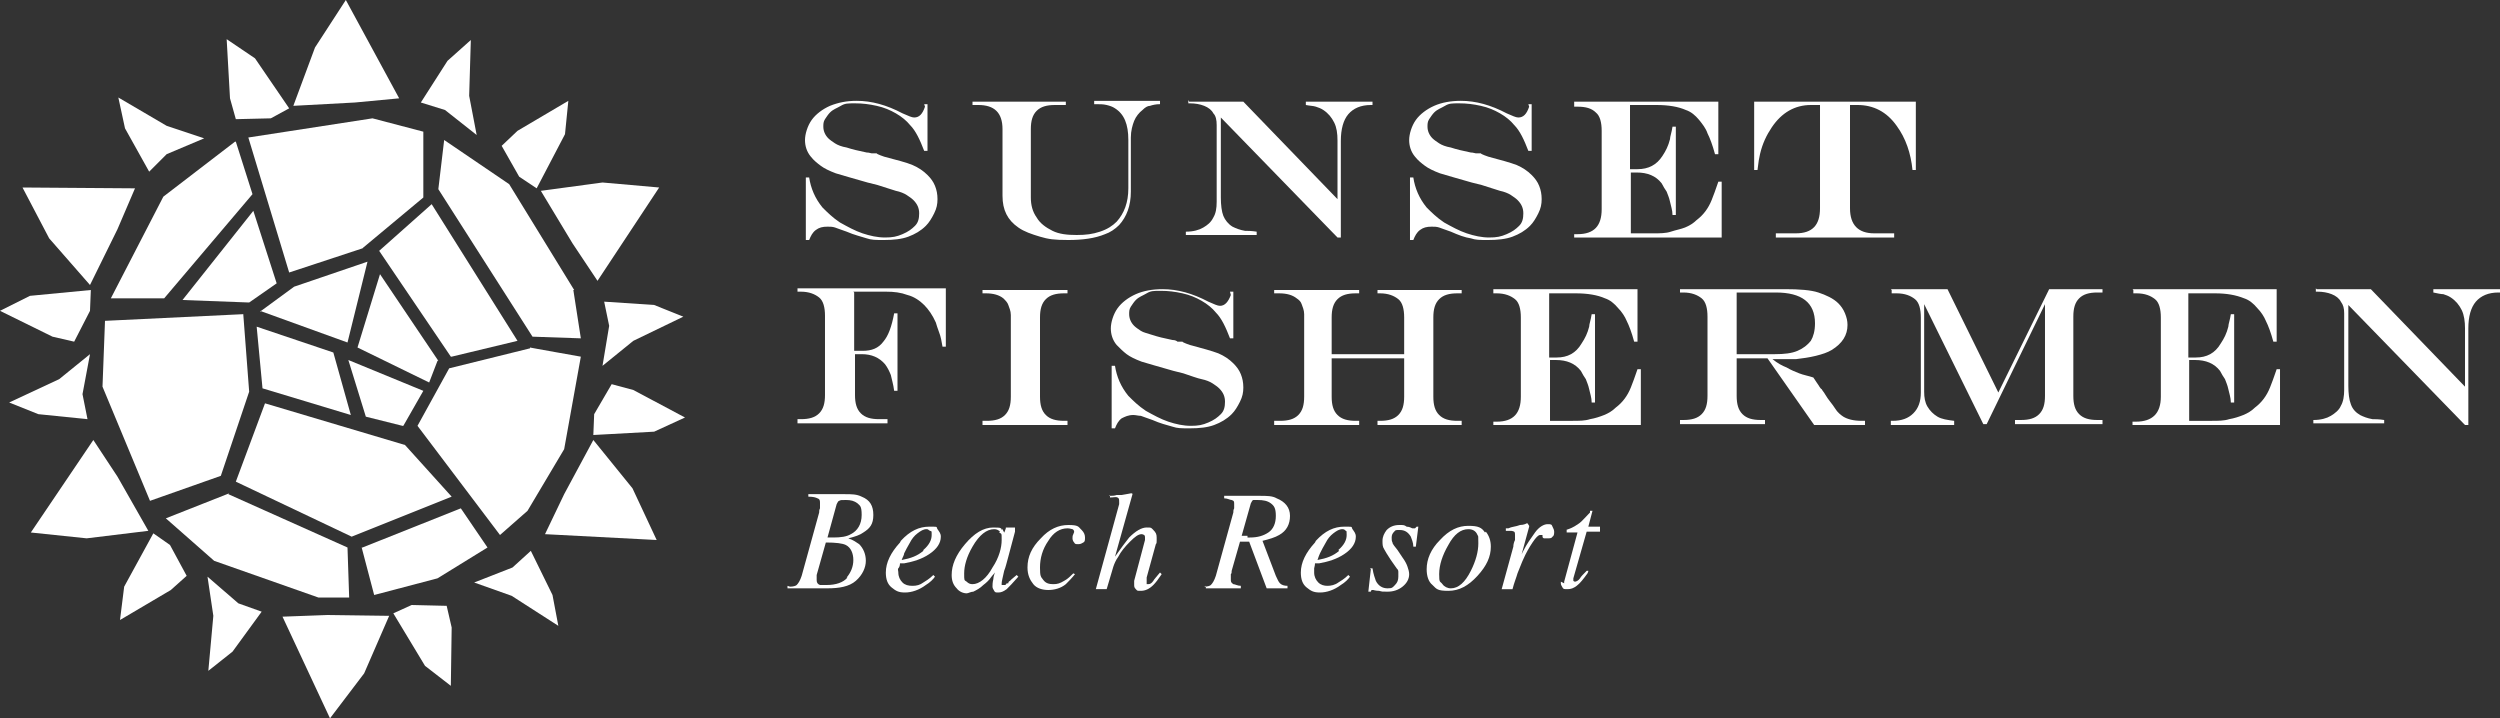
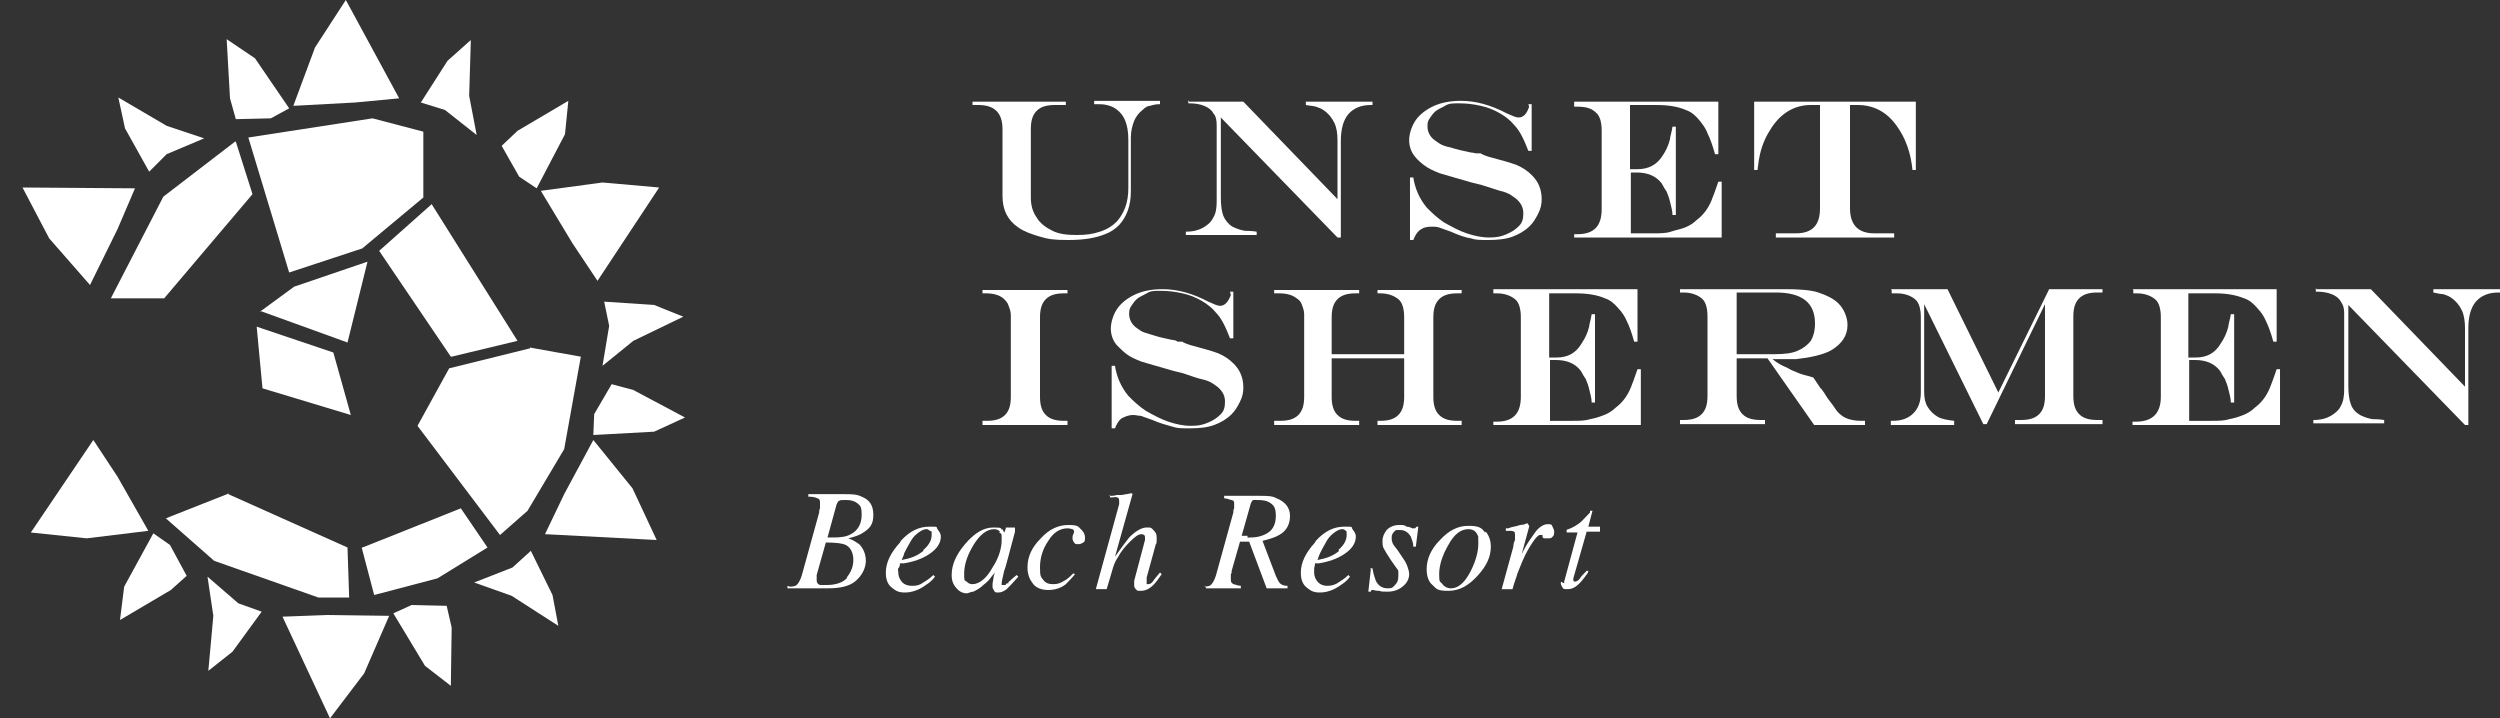
<svg xmlns="http://www.w3.org/2000/svg" id="Layer_1" viewBox="0 0 300 86.2">
  <rect x="0" y="0" width="300" height="86.2" fill="#333333" stroke="none" />
  <defs>
    <style>      .st0 {        fill: #fff;      }    </style>
  </defs>
  <g>
    <g>
-       <path class="st0" d="M68.9,34.8l-7.8-12.7-7.8-5.3-.7,5.9,11.3,17.7,5.8.2-.9-5.8h0ZM31.8,48.4l-3.5,9.4,13.9,6.6,12-4.8-5.6-6.2s-16.8-5-16.8-5ZM29.2,37.7l-16.6.8-.3,7.9,5.7,13.7,8.5-3,3.4-10.1-.7-9.2h0ZM33.2,34l-2.8-8.7-8.5,10.7,8,.3,3.3-2.3h0ZM52.6,43.3l-7-10.4-2.7,8.8,8.6,4.2,1-2.6h0ZM48.4,51.1l2.4-4.2-9-3.7,2.1,6.8,4.4,1.1Z" />
      <polygon class="st0" points="35.2 12.7 42.6 12.3 47.9 11.8 41.5 0 37.8 5.7 35.2 12.7" />
      <polygon class="st0" points="10.8 34.2 14.1 27.5 16.2 22.6 2.7 22.5 5.9 28.6 10.8 34.2" />
      <polygon class="st0" points="17.8 63.7 14.1 57.2 11.2 52.8 3.7 63.9 10.4 64.6 17.8 63.7" />
      <polygon class="st0" points="46.7 73.9 39.3 73.8 33.9 74 39.6 86.2 43.7 80.8 46.7 73.9" />
      <polygon class="st0" points="71.2 52.8 67.7 59.3 65.4 64.1 78.8 64.8 75.9 58.6 71.2 52.8" />
      <polygon class="st0" points="64.9 22.9 68.7 29.2 71.7 33.7 79.1 22.5 72.3 21.9 64.9 22.9" />
    </g>
    <g>
      <path class="st0" d="M63.6,41.8l-9.7,2.4-3.8,6.9,9.9,13.1,3.3-2.9,4.4-7.4,2-11.1s-6.2-1.1-6.1-1.1ZM27.5,59.2l-7.6,3,5.8,5.1,12.5,4.4h3.7c0,0-.2-6-.2-6l-14.3-6.4h0ZM28.2,17l-8.6,6.6-6.3,12.2h6.4c0,0,10.6-12.5,10.6-12.5l-2-6.3h0ZM31.2,37.3l10.5,3.8,2.4-9.7-8.8,3-4.1,3Z" />
      <polygon class="st0" points="50.5 12.3 53.7 7.3 56.5 4.8 56.3 11.5 57.2 16.2 53.4 13.2 50.5 12.3" />
      <polygon class="st0" points="17.9 20.6 15 15.4 14.2 11.7 20 15.1 24.5 16.6 20 18.5 17.9 20.6" />
-       <polygon class="st0" points="10.5 50.3 4.6 49.7 1.1 48.3 7.1 45.5 10.8 42.5 9.9 47.3 10.5 50.3" />
      <polygon class="st0" points="31.4 73.4 27.9 78.2 25 80.5 25.6 73.9 24.9 69.2 28.6 72.4 31.4 73.4" />
      <polygon class="st0" points="63.7 66.1 66.3 71.4 67 75.1 61.4 71.5 56.9 69.9 61.5 68.1 63.7 66.1" />
      <polygon class="st0" points="72.5 36.2 78.5 36.6 82 38 76 40.9 72.3 43.9 73.1 39.1 72.5 36.2" />
    </g>
    <g>
      <path class="st0" d="M43.6,29.7l7.2-6v-7.9c0,0-6.1-1.6-6.1-1.6l-14.9,2.3,4.9,16.2,8.8-2.9h0ZM54.2,42.8l7.9-1.9-10.3-16.4-6.3,5.6,8.6,12.7h0ZM43.4,65.7l1.5,5.7,7.6-2,6-3.7-3.2-4.7-11.8,4.7h0ZM30.8,39.2l.7,7.4,10.6,3.2-2.1-7.5s-9.2-3.1-9.2-3.1Z" />
      <polygon class="st0" points="34.7 13 30.6 7 27.2 4.7 27.6 11.8 28.3 14.3 32.5 14.2 34.7 13" />
-       <polygon class="st0" points="10.9 34.8 3.6 35.5 0 37.3 6.3 40.4 8.9 41 10.8 37.3 10.9 34.8" />
      <polygon class="st0" points="18.4 64 14.9 70.4 14.4 74.4 20.5 70.8 22.4 69.1 20.4 65.4 18.4 64" />
      <polygon class="st0" points="47.2 73.6 51 79.9 54.1 82.3 54.2 75.3 53.6 72.7 49.4 72.6 47.2 73.6" />
      <polygon class="st0" points="71.2 52.2 78.5 51.8 82.2 50.1 76 46.8 73.4 46.1 71.3 49.7 71.2 52.2" />
      <polygon class="st0" points="64.4 22.6 67.8 16.1 68.2 12.1 62.1 15.7 60.2 17.5 62.3 21.2 64.4 22.6" />
    </g>
  </g>
  <g>
    <g>
-       <path class="st0" d="M110.9,12.5h.4v5.6h-.4c-.5-1.3-1-2.4-1.7-3.1-.4-.5-1-1-1.7-1.4-.7-.4-1.4-.7-2.3-.9s-1.7-.3-2.6-.3-1.2,0-1.7.3-.9.4-1.3.8c-.2.2-.4.5-.6.8-.2.3-.2.6-.2.9,0,.5.2,1,.6,1.4.2.2.5.4.8.6s.8.4,1.4.5c.6.2,1.4.4,2.4.6.3,0,.5.1.6.1h.6c0,.1.9.4.9.4,1.5.4,2.7.7,3.4,1,.7.3,1.3.7,1.8,1.2.4.4.7.8.9,1.3s.3,1,.3,1.6-.1,1.1-.4,1.7-.6,1.1-1,1.5c-.6.6-1.3,1-2.1,1.3-.8.3-1.8.4-2.9.4s-1.5,0-2.1-.2-1.5-.4-2.4-.8c-.6-.2-1.1-.4-1.4-.5s-.6-.1-.9-.1c-.6,0-1,.1-1.4.4-.4.3-.6.7-.8,1.2h-.4v-7.5h.4c.2,1.3.7,2.5,1.6,3.6.6.6,1.2,1.2,2.1,1.8.9.5,1.8,1,2.7,1.3.9.3,1.8.5,2.7.5s1.4-.1,2.1-.4,1.1-.6,1.5-1,.5-.9.5-1.5-.2-1.1-.7-1.6c-.2-.2-.5-.4-.8-.6s-.8-.4-1.3-.5c-.6-.2-1.3-.4-2.2-.7l-1.2-.3c-1.8-.5-3.1-.9-3.8-1.1-.8-.3-1.4-.6-1.8-.9s-.8-.6-1.2-1.1c-.5-.6-.7-1.3-.7-2s.3-1.7.8-2.4,1.3-1.3,2.2-1.7c1-.4,2-.6,3.2-.6,1.8,0,3.6.5,5.5,1.5.7.3,1.1.5,1.4.5.6,0,1-.4,1.3-1.3h0Z" />
      <path class="st0" d="M116.6,12.2h11.3v.4h-1.3c-1,0-1.7.2-2.2.7-.5.5-.7,1.2-.7,2.2v8.2c0,.9.2,1.7.7,2.4.4.7,1.1,1.2,1.9,1.6.8.4,1.8.5,2.9.5s1.9-.1,2.8-.4,1.5-.7,2-1.2c.9-1,1.4-2.3,1.4-4v-5.8c0-1.9-.5-3.1-1.6-3.8-.3-.2-.6-.3-1-.4s-.8-.1-1.5-.1v-.4h7.9v.4c-.5,0-.9.1-1.2.2-.3,0-.6.2-.9.5-.4.3-.8.8-1,1.3s-.4,1.2-.4,2v6.5c0,1.7-.5,3-1.4,4-.5.5-1.1.9-1.7,1.1-1.2.5-2.7.7-4.4.7s-2.4-.1-3.4-.4-1.9-.6-2.6-1.1c-1.3-.9-1.9-2.1-1.9-3.8v-8c0-2-1-2.9-2.9-2.9h-.7v-.4h0Z" />
      <path class="st0" d="M142.7,12.2h6.5l11.3,11.7v-7c0-.9-.1-1.6-.4-2.2s-.7-1.1-1.3-1.5c-.3-.2-.6-.3-.9-.4s-.7-.1-1.2-.2v-.4h8v.4h-.2c-1.2,0-2.1.4-2.7,1.1s-.9,1.8-.9,3.2v11.6h-.4l-14-14.4v9.6c0,.9.1,1.7.3,2.2s.6,1,1.1,1.3c.4.2.9.4,1.5.5.3,0,.8,0,1.4.1v.4h-8.5v-.4c.9,0,1.6-.2,2.1-.5s.9-.6,1.2-1.2c.3-.5.4-1.1.4-1.9v-9.2c0-.6-.1-1.1-.4-1.4-.2-.4-.6-.7-1.1-.9-.5-.2-1.1-.3-1.7-.3h-.2v-.4h0Z" />
      <path class="st0" d="M183.4,12.5h.4v5.6h-.4c-.5-1.3-1-2.4-1.7-3.1-.4-.5-1-1-1.7-1.4-.7-.4-1.4-.7-2.3-.9s-1.7-.3-2.6-.3-1.2,0-1.7.3-.9.4-1.3.8c-.2.2-.4.5-.6.8s-.2.6-.2.9c0,.5.2,1,.6,1.4.2.2.5.4.8.6s.8.4,1.4.5c.6.2,1.4.4,2.4.6.3,0,.5.1.6.1h.6c0,.1.9.4.9.4,1.5.4,2.6.7,3.4,1,.7.3,1.3.7,1.8,1.2.4.4.7.8.9,1.3.2.5.3,1,.3,1.6s-.1,1.1-.4,1.7-.6,1.1-1,1.5c-.6.6-1.3,1-2.1,1.3-.8.3-1.8.4-2.9.4s-1.5,0-2.1-.2c-.7-.1-1.5-.4-2.4-.8-.6-.2-1.1-.4-1.4-.5s-.6-.1-.9-.1c-.6,0-1,.1-1.4.4-.4.3-.6.7-.8,1.2h-.4v-7.5h.4c.2,1.3.7,2.5,1.6,3.6.6.6,1.2,1.2,2.1,1.8.9.5,1.8,1,2.7,1.3s1.8.5,2.7.5,1.4-.1,2.1-.4,1.1-.6,1.5-1,.5-.9.5-1.5-.2-1.1-.7-1.6c-.2-.2-.5-.4-.8-.6s-.8-.4-1.3-.5c-.6-.2-1.3-.4-2.2-.7l-1.2-.3c-1.8-.5-3.1-.9-3.8-1.1-.8-.3-1.4-.6-1.8-.9-.4-.3-.8-.6-1.2-1.1-.5-.6-.7-1.3-.7-2s.3-1.7.8-2.4,1.3-1.3,2.2-1.7,2-.6,3.2-.6c1.8,0,3.6.5,5.5,1.5.7.3,1.1.5,1.4.5.6,0,1-.4,1.3-1.3h0Z" />
      <path class="st0" d="M188.9,12.2h17.3v6.3h-.4c-.3-1.1-.6-1.9-.9-2.5-.2-.6-.6-1.1-1-1.6-.5-.6-1-1-1.6-1.2-.9-.4-2.1-.6-3.5-.6h-3.2v7.7h.9c1.3,0,2.3-.5,3-1.6.4-.6.7-1.2.9-2,0-.3.2-.8.3-1.5h.4v10.6h-.4c0-.6-.2-1.1-.3-1.6s-.3-.9-.4-1.2c-.2-.3-.4-.6-.6-1-.7-.9-1.7-1.3-3-1.3h-.7v7.3h2.7c.8,0,1.5,0,2.1-.2s1.2-.3,1.7-.5c.5-.2,1-.5,1.4-.9.8-.6,1.4-1.4,1.8-2.4.2-.5.5-1.3.8-2.2h.4v6.7h-17.7v-.4s.4,0,.4,0c2,0,2.9-1,2.9-3v-9.4c0-1-.2-1.8-.7-2.2-.5-.5-1.2-.7-2.2-.7h-.4v-.4h0Z" />
      <path class="st0" d="M210.9,12.2h19v8.2h-.4c-.2-2-.8-3.8-1.9-5.3-1.2-1.7-2.8-2.5-4.7-2.5h-.9v12.4c0,2,1,3,2.9,3h2.4v.5h-14.2v-.5h2.4c2,0,2.9-1,2.9-3v-12.4h-1.1c-1.9,0-3.5.9-4.7,2.7-.6.9-1.1,1.9-1.4,3.2-.1.4-.2,1-.3,1.9h-.4v-8.2h0Z" />
-       <path class="st0" d="M102.5,35.1v7h1c1.1,0,1.9-.3,2.5-1.1.6-.7,1-1.8,1.3-3.4h.4v9.3h-.4c-.1-.8-.3-1.4-.4-1.9-.2-.5-.4-.9-.7-1.3-.7-.8-1.6-1.2-2.8-1.2h-.8v4.9c0,1,.2,1.7.7,2.2s1.2.7,2.2.7h1v.5h-10.8v-.5h.4c1,0,1.7-.2,2.2-.7s.7-1.2.7-2.2v-9.5c0-1-.2-1.8-.7-2.2s-1.2-.7-2.2-.7h-.4v-.4h17.8v7h-.4c-.1-.6-.2-1.2-.4-1.7s-.3-.9-.4-1.2c-.4-.9-.9-1.6-1.4-2.1s-1.2-1-2-1.2c-.8-.3-1.6-.4-2.6-.4h-3.9Z" />
      <path class="st0" d="M118,50.5h.4c1,0,1.7-.2,2.2-.7s.7-1.2.7-2.2v-9.8c0-.5-.2-.9-.3-1.2-.1-.3-.3-.5-.6-.8-.5-.4-1.2-.6-2.1-.6h-.4v-.4h10.2v.4h-.4c-1,0-1.7.2-2.2.7s-.7,1.2-.7,2.2v9.5c0,1,.2,1.7.7,2.2s1.2.7,2.2.7h.4v.5h-10.2v-.5h0Z" />
      <path class="st0" d="M147.6,35h.4v5.6h-.4c-.5-1.3-1-2.4-1.7-3.1-.4-.5-1-1-1.7-1.4-.7-.4-1.4-.7-2.3-.9s-1.7-.3-2.6-.3-1.2,0-1.7.3-.9.4-1.3.8c-.2.2-.4.5-.6.8s-.2.6-.2.9c0,.5.2,1,.6,1.4.2.2.5.4.8.6s.8.3,1.4.5c.6.2,1.4.4,2.4.6.3,0,.5.1.6.2h.6c0,.1.9.4.9.4,1.5.4,2.6.7,3.4,1,.7.3,1.3.7,1.8,1.2.4.4.7.8.9,1.3.2.5.3,1,.3,1.6s-.1,1.1-.4,1.7-.6,1.1-1,1.5c-.6.6-1.3,1-2.1,1.3s-1.8.4-2.9.4-1.5,0-2.1-.2c-.7-.2-1.5-.4-2.4-.8-.6-.2-1.1-.4-1.4-.5-.3,0-.6-.1-.9-.1-.6,0-1,.2-1.4.4-.4.3-.6.7-.8,1.2h-.4v-7.5h.4c.2,1.3.7,2.5,1.6,3.6.6.6,1.2,1.2,2.1,1.8.9.5,1.8,1,2.7,1.3s1.8.5,2.7.5,1.4-.1,2.1-.4,1.1-.6,1.5-1,.5-.9.5-1.5-.2-1.1-.7-1.6c-.2-.2-.5-.4-.8-.6s-.8-.4-1.3-.5-1.3-.4-2.2-.7l-1.2-.3c-1.8-.5-3.1-.9-3.8-1.1-.8-.3-1.4-.6-1.8-.9s-.8-.7-1.2-1.1c-.5-.6-.7-1.3-.7-2s.3-1.7.8-2.4,1.3-1.3,2.2-1.7,2-.6,3.2-.6c1.8,0,3.6.5,5.5,1.5.7.3,1.1.5,1.4.5.6,0,1-.5,1.3-1.3h0Z" />
      <path class="st0" d="M153.1,50.5h.5c1,0,1.7-.2,2.2-.7s.7-1.2.7-2.2v-9.9c0-.5-.2-.9-.3-1.2s-.3-.5-.6-.7c-.5-.4-1.2-.6-2.1-.6h-.6v-.4h10.2v.4h-.4c-1,0-1.7.2-2.2.7-.5.5-.7,1.2-.7,2.2v4.4h8.7v-4.4c0-1-.2-1.8-.7-2.2s-1.2-.7-2.2-.7h-.3v-.4h10.1v.4h-.5c-1,0-1.7.2-2.2.7-.5.5-.7,1.2-.7,2.2v9.5c0,1,.2,1.7.7,2.2.5.5,1.2.7,2.2.7h.5v.5h-10.1v-.5h.3c1,0,1.7-.2,2.2-.7s.7-1.2.7-2.2v-4.6h-8.7v4.6c0,1,.2,1.7.7,2.2.5.5,1.2.7,2.2.7h.4v.5h-10.2v-.5h0Z" />
      <path class="st0" d="M179.2,34.7h17.3v6.3h-.4c-.3-1.1-.6-1.9-.9-2.5-.2-.5-.6-1.1-1-1.5-.5-.6-1-1-1.6-1.2-.9-.4-2.1-.6-3.5-.6h-3.2v7.7h.9c1.3,0,2.3-.5,3-1.7.4-.6.7-1.2.9-2,0-.3.2-.8.3-1.5h.4v10.6h-.4c0-.6-.2-1.1-.3-1.6s-.3-.9-.4-1.2c-.2-.3-.4-.6-.6-1-.7-.9-1.7-1.3-3-1.3h-.7v7.3h2.7c.8,0,1.5,0,2.1-.2.6-.1,1.2-.3,1.7-.5.5-.2,1-.5,1.4-.9.8-.6,1.4-1.4,1.8-2.4.2-.5.5-1.3.8-2.2h.4v6.7h-17.7v-.4s.4,0,.4,0c2,0,2.9-1,2.9-3v-9.5c0-1-.2-1.8-.7-2.2s-1.2-.7-2.2-.7h-.4v-.4h0Z" />
      <path class="st0" d="M212,43h-3.6v4.5c0,1,.2,1.7.7,2.2s1.2.7,2.2.7h.5v.5h-10.2v-.5h.4c1,0,1.7-.2,2.2-.7s.7-1.2.7-2.2v-9.5c0-1-.2-1.8-.7-2.2s-1.2-.7-2.2-.7h-.4v-.4h12.6c1.7,0,3.1.1,4,.4s1.8.7,2.4,1.3c.3.3.6.7.8,1.2s.3.9.3,1.4c0,1.2-.6,2.2-1.9,3-.5.3-1.1.5-1.9.7-.8.2-1.6.3-2.4.4-.6,0-1.6,0-2.8,0h0c.6.5,1.2.8,1.7,1,.5.3,1,.5,1.5.7.5.2,1.1.3,1.7.5l.4.6c.3.4.4.7.6.8.1.2.3.4.4.6.4.7.9,1.2,1.2,1.7s.7.8,1,1c.5.3,1.2.5,2.2.5h.4v.5h-6.1l-5.6-8h0ZM208.4,42.5h4.6c1.1,0,2-.1,2.7-.4s1.2-.7,1.6-1.2c.3-.5.5-1.2.5-2.1,0-2.5-1.6-3.7-4.7-3.7h-4.7v7.4h0Z" />
      <path class="st0" d="M226.9,34.7h6.8l6.1,12.4,6.1-12.4h6.4v.4h-.6c-1,0-1.7.2-2.2.7-.5.5-.7,1.2-.7,2.2v9.5c0,1,.2,1.7.7,2.2.5.5,1.2.7,2.2.7h.6v.5h-10.5v-.5h.7c1,0,1.7-.2,2.2-.7.5-.5.7-1.2.7-2.2v-11h0l-7,14.4h-.4l-7.1-14.4h0v10.5c0,.7.1,1.3.4,1.8.3.5.7.9,1.2,1.2.5.3,1.2.4,2,.5v.5h-7.6v-.5h.2c1.1,0,1.9-.3,2.5-.9.6-.6.9-1.4.9-2.5v-9c0-1-.2-1.8-.7-2.2s-1.2-.7-2.2-.7h-.6v-.4h0Z" />
      <path class="st0" d="M255.9,34.7h17.3v6.3h-.4c-.3-1.1-.6-1.9-.9-2.5-.2-.5-.6-1.1-1-1.5-.5-.6-1-1-1.6-1.2-1-.4-2.1-.6-3.5-.6h-3.2v7.7h.9c1.3,0,2.3-.5,3-1.7.4-.6.7-1.2.9-2,0-.3.2-.8.3-1.5h.4v10.6h-.4c0-.6-.2-1.1-.3-1.6-.1-.5-.3-.9-.4-1.2-.2-.3-.4-.6-.6-1-.7-.9-1.7-1.3-3-1.3h-.7v7.3h2.7c.8,0,1.5,0,2.1-.2.6-.1,1.2-.3,1.7-.5s1-.5,1.4-.9c.8-.6,1.4-1.4,1.8-2.4.2-.5.5-1.3.8-2.2h.4v6.7h-17.7v-.4s.4,0,.4,0c2,0,3-1,3-3v-9.5c0-1-.2-1.8-.7-2.2s-1.2-.7-2.2-.7h-.4v-.4h0Z" />
      <path class="st0" d="M278,34.7h6.5l11.3,11.7v-7c0-.8-.1-1.6-.4-2.2-.3-.6-.7-1.1-1.3-1.5-.3-.2-.6-.3-.9-.4-.3,0-.7-.1-1.2-.2v-.4h8v.4h-.2c-1.2,0-2.1.4-2.7,1.1-.6.7-.9,1.8-.9,3.2v11.6h-.4l-14-14.4v9.7c0,.9.1,1.7.3,2.2.2.6.6,1,1.1,1.3.4.2.9.4,1.5.5.3,0,.8,0,1.4.1v.4h-8.5v-.4c.9,0,1.6-.2,2.1-.5.5-.3,1-.7,1.2-1.2.3-.5.4-1.2.4-1.9v-9.2c0-.6-.1-1-.4-1.4-.2-.4-.6-.7-1.1-.9s-1.1-.3-1.7-.3h-.2v-.4h0Z" />
    </g>
    <g>
      <path class="st0" d="M94.8,70.4c.4,0,.7-.1.8-.2.2-.2.4-.5.6-1.1l2.1-7.6c0-.2,0-.3.1-.5,0-.3,0-.5,0-.6,0-.3,0-.5-.3-.6-.2-.1-.5-.2-1.1-.2v-.3h4.4c.8,0,1.4,0,2,.3,1,.4,1.4,1.1,1.4,2.2s-.4,1.6-1.2,2.1c-.4.3-1,.5-1.8.7.6.2,1,.5,1.3.7.5.5.8,1.2.8,2s-.4,1.7-1.2,2.4-2,.9-3.4.9h-4.8v-.3h0ZM101.6,69.3c.5-.6.8-1.3.8-2.1s-.3-1.5-.9-1.8c-.4-.2-1.2-.3-2.4-.3l-1.1,3.9c0,0,0,.2,0,.3s0,.2,0,.3c0,.3.1.5.4.6.2,0,.4,0,.8,0,1.1,0,2-.3,2.5-.9h0ZM100,64.5c.9,0,1.6-.1,2.1-.4.8-.4,1.3-1.2,1.3-2.3s-.2-1.1-.5-1.4c-.4-.3-.8-.4-1.4-.4s-.6,0-.8.1c-.1,0-.2.2-.3.4l-1.1,4h.8,0Z" />
      <path class="st0" d="M108.1,64.9c1.1-1.2,2.2-1.7,3.4-1.7s.8,0,1,.3.4.5.4.9c0,.8-.5,1.5-1.4,2.1s-1.9.9-3,1.1h-.5c0,.3-.1.5-.2.6s0,.3,0,.5c0,.5.2.9.5,1.2.3.3.7.4,1.2.4s.9-.1,1.3-.4c.3-.2.7-.4,1.2-.9l.2.2c-.2.3-.6.7-1.1,1-.8.6-1.7.9-2.5.9s-1.1-.2-1.6-.6-.7-1-.7-1.8c0-1.2.6-2.4,1.7-3.6h0ZM110.8,66c.7-.6,1-1.2,1-1.8s0-.4-.2-.5-.2-.2-.4-.2c-.4,0-.7.2-1.1.5s-.7.7-.9,1.1c-.3.5-.5.9-.7,1.3,0,.2-.2.5-.3.8,1.1-.2,1.9-.5,2.6-1.1h0Z" />
      <path class="st0" d="M120.2,63.4c.1.1.2.3.3.5h0c0,.1.2-.5.2-.5,0,0,0-.1,0-.1,0,0,0,0,.1,0h1c0-.1,0-.1,0,0h0c0,.2,0,.2,0,.3,0,0,0,0,0,.2l-.8,3c-.2.7-.3,1.2-.5,1.7-.2.9-.3,1.3-.3,1.5s0,.1,0,.2c0,0,0,0,.2,0s.1,0,.2,0c0,0,.1,0,.2-.2h.2c0-.1,0-.2.2-.3,0,0,.1-.1.2-.2l.6-.5.2.2c-.6.7-1.1,1.2-1.4,1.5-.4.3-.7.4-1,.4s-.4,0-.5-.2-.2-.3-.2-.5,0-.5.1-.9c0-.4.2-.7.2-.9,0,.2-.3.4-.5.7-.2.3-.5.6-.9.9-.4.4-.8.6-1.2.8-.3,0-.6.2-.8.2-.4,0-.9-.2-1.2-.6-.4-.4-.6-.9-.6-1.6,0-1.2.5-2.4,1.6-3.7,1.1-1.3,2.2-2,3.4-2s.8.1,1,.3h0ZM120,63.8c-.2-.2-.4-.3-.7-.3-.9,0-1.8.7-2.6,2.1-.7,1.2-1,2.3-1,3.2s0,.8.3,1c.2.2.4.3.7.3.8,0,1.7-.7,2.4-2,.8-1.2,1.1-2.4,1.1-3.3s0-.7-.3-.9h0Z" />
      <path class="st0" d="M129.8,63.6c.3.3.4.6.4.9s0,.5-.2.6c-.2.1-.3.2-.6.2s-.4,0-.5-.2c-.1-.1-.2-.3-.2-.5s0-.3.1-.5.1-.3.1-.3c0,0,0-.2-.2-.3-.1,0-.3-.1-.6-.1-.9,0-1.7.5-2.3,1.5-.7,1-1,2.1-1,3.2s.1,1.1.4,1.5c.3.4.7.5,1.2.5s.8-.1,1.3-.4c.4-.2.8-.6,1.1-.9h0c0,0,.2.1.2.1-.4.5-.8.9-1.1,1.2-.6.5-1.4.7-2.1.7s-1.4-.2-1.8-.7-.7-1.1-.7-2c0-1.3.5-2.4,1.6-3.5,1-1.1,2.1-1.6,3.3-1.6s1.2.2,1.5.5h0Z" />
      <path class="st0" d="M133.1,59.5c.4,0,.6,0,.9-.1.2,0,.4,0,.6,0,.7-.1,1-.2,1.1-.2,0,0,0,0,.1,0,0,0,.1,0,.1.1l-2.1,7.5c.7-1,1.3-1.8,1.7-2.3.8-.8,1.5-1.2,2.1-1.2s.5,0,.8.3.4.5.4.9,0,.2,0,.4c0,.2,0,.3-.1.4l-1.1,4c0,.1,0,.2,0,.3s0,.2,0,.3,0,.2,0,.2c0,0,.1,0,.2,0,.2,0,.4-.1.6-.4.1-.2.4-.5.8-1l.2.2c-.4.6-.7,1-1,1.3-.5.5-1,.7-1.5.7s-.4,0-.6-.2-.2-.3-.2-.6,0-.1,0-.2c0,0,0-.1,0-.2l1.3-4.9s0,0,0-.1c0,0,0,0,0-.2,0-.1,0-.2-.1-.3,0,0-.2-.1-.3-.1-.4,0-.8.3-1.4.9s-1.1,1.2-1.4,1.8c-.3.4-.5.9-.6,1.2-.1.4-.4,1.3-.8,2.7h-1.3l2.8-10.2c0,0,0-.1,0-.2h0c0-.4,0-.5-.2-.6s-.5,0-.9,0v-.3h0Z" />
      <path class="st0" d="M144.5,70.4c.4,0,.7-.1.8-.2.2-.2.4-.5.6-1.1l2.1-7.6c0-.2,0-.3.1-.5,0-.2,0-.4,0-.5,0-.3,0-.4-.3-.5-.2,0-.5-.2-.9-.2v-.3h4.3c.8,0,1.5,0,2,.3,1,.4,1.6,1.1,1.6,2.1s-.4,1.8-1.3,2.3c-.5.3-1.2.5-2,.7l1.6,4.2c.2.4.3.7.5.9.2.2.5.3.9.3v.3h-2.5l-2.1-5.6h-1.1c0,0-1,3.5-1,3.5,0,.2,0,.3-.1.4,0,.3,0,.5,0,.6,0,.3,0,.4.3.6.2,0,.5.2.9.2v.3h-4.2v-.3h0ZM149.7,64.5c0,0,.2,0,.3,0,.9,0,1.6-.2,2.2-.6.6-.4.9-1.1.9-2s-.2-1.2-.6-1.5c-.4-.3-.9-.4-1.6-.4s-.4,0-.5,0c-.1,0-.2.2-.3.4l-1.1,3.9c.4,0,.6,0,.7,0h0Z" />
      <path class="st0" d="M157.9,64.9c1.1-1.2,2.2-1.7,3.4-1.7s.8,0,1,.3.4.5.4.9c0,.8-.5,1.5-1.4,2.1-.9.6-1.9.9-3,1.1h-.5c0,.3-.1.5-.1.6s0,.3,0,.5c0,.5.2.9.5,1.2.3.3.7.4,1.1.4s.9-.1,1.3-.4c.3-.2.7-.4,1.2-.9l.2.2c-.2.3-.6.7-1.1,1-.8.6-1.7.9-2.5.9s-1.1-.2-1.6-.6-.7-1-.7-1.8c0-1.2.6-2.4,1.7-3.6h0ZM160.6,66c.7-.6,1-1.2,1-1.8s0-.4-.1-.5c-.1-.1-.2-.2-.4-.2-.4,0-.7.2-1.1.5s-.7.7-.9,1.1c-.3.5-.5.9-.7,1.3-.1.2-.2.5-.3.8,1.1-.2,1.9-.5,2.6-1.1h0Z" />
      <path class="st0" d="M164.4,68.2h.3c.1.7.3,1.2.4,1.5.3.6.8.9,1.4.9s.6-.1.9-.4.4-.6.4-1,0-.4,0-.6c0-.2-.1-.3-.2-.4l-.7-1c-.4-.6-.7-1.1-.8-1.3-.2-.3-.2-.6-.2-1,0-.5.2-.9.5-1.3.4-.4.9-.6,1.5-.6s.6,0,.9.2c.4,0,.6.2.7.2s.2,0,.3,0c0,0,.1-.1.2-.2h.2l-.3,2.4h-.3c0-.5-.2-.9-.3-1.2-.3-.5-.7-.8-1.3-.8s-.5,0-.7.2c-.2.2-.3.4-.3.7s0,.4.1.6c0,.2.3.5.6.9l.6.9c.3.4.5.8.6,1.1.1.3.2.6.2.9,0,.6-.3,1.1-.8,1.5-.5.4-1.1.6-1.8.6s-.6,0-1-.1c-.4,0-.7-.1-.7-.1-.1,0-.2,0-.2,0,0,0-.1.1-.1.2h-.3l.3-2.7h0Z" />
      <path class="st0" d="M178.3,63.8c.4.5.6,1.1.6,1.8,0,1.2-.5,2.3-1.6,3.5-1.1,1.2-2.2,1.8-3.5,1.8s-1.4-.2-1.9-.7c-.5-.4-.7-1.1-.7-1.9,0-1.2.5-2.4,1.6-3.5,1.1-1.2,2.2-1.7,3.4-1.7s1.6.2,2,.8h0ZM173.1,70.1c.2.3.6.5,1,.5.9,0,1.7-.7,2.4-2.1.6-1.2.9-2.3.9-3.3s0-.8-.1-1c-.2-.5-.6-.7-1.1-.7-.9,0-1.7.6-2.4,1.9-.7,1.2-1.1,2.4-1.1,3.5s.1.8.4,1.2Z" />
      <path class="st0" d="M183.5,63.1s0,0,0,0c0,0,0,0,0,.1l-.9,3.3.2-.4c.4-.8.9-1.5,1.4-2.2.5-.7,1.1-1,1.5-1s.5,0,.6.3c.1.2.2.4.2.6s0,.5-.2.6c-.1.2-.3.2-.6.2s-.3,0-.4,0-.2-.1-.2-.2v-.2c-.1,0-.2,0-.2,0,0,0,0,0-.1,0-.2,0-.5.3-.9.9-.4.6-.8,1.3-1.1,2-.2.4-.4,1-.7,1.7-.1.4-.4,1.1-.6,1.9h-1.3l1.4-5.1c0-.3.1-.6.2-.8,0-.2,0-.4,0-.6s0-.3-.1-.4c0,0-.2-.1-.4-.1s-.1,0-.2,0c-.1,0-.2,0-.4,0v-.3h.3c.4-.2.9-.2,1.4-.4.5,0,.8-.2.8-.2,0,0,0,0,.1,0h0Z" />
      <path class="st0" d="M187.7,70c0,0,0-.1,0-.2l1.6-5.9h-1.3c0-.2,0-.2,0-.3s0,0,.2-.1c.6-.2,1-.5,1.3-.7.3-.2.7-.7,1.3-1.3v-.2c.1,0,.2,0,.2,0,0,0,0,0,0,0,0,0,0,0,.1,0,0,0,0,0,0,0h0c0,0-.5,1.9-.5,1.9h1.4v.6h-1.6l-1.6,5.6c0,0,0,.2,0,.3,0,0,.1.1.2.1s.4-.1.6-.4c.1-.2.4-.5.8-.9h.2c0,.1-.1.3-.1.3-.5.7-.9,1.2-1.3,1.5-.4.3-.7.4-1.1.4s-.5,0-.6-.2c-.1-.2-.2-.3-.2-.5v-.2h0Z" />
    </g>
  </g>
</svg>